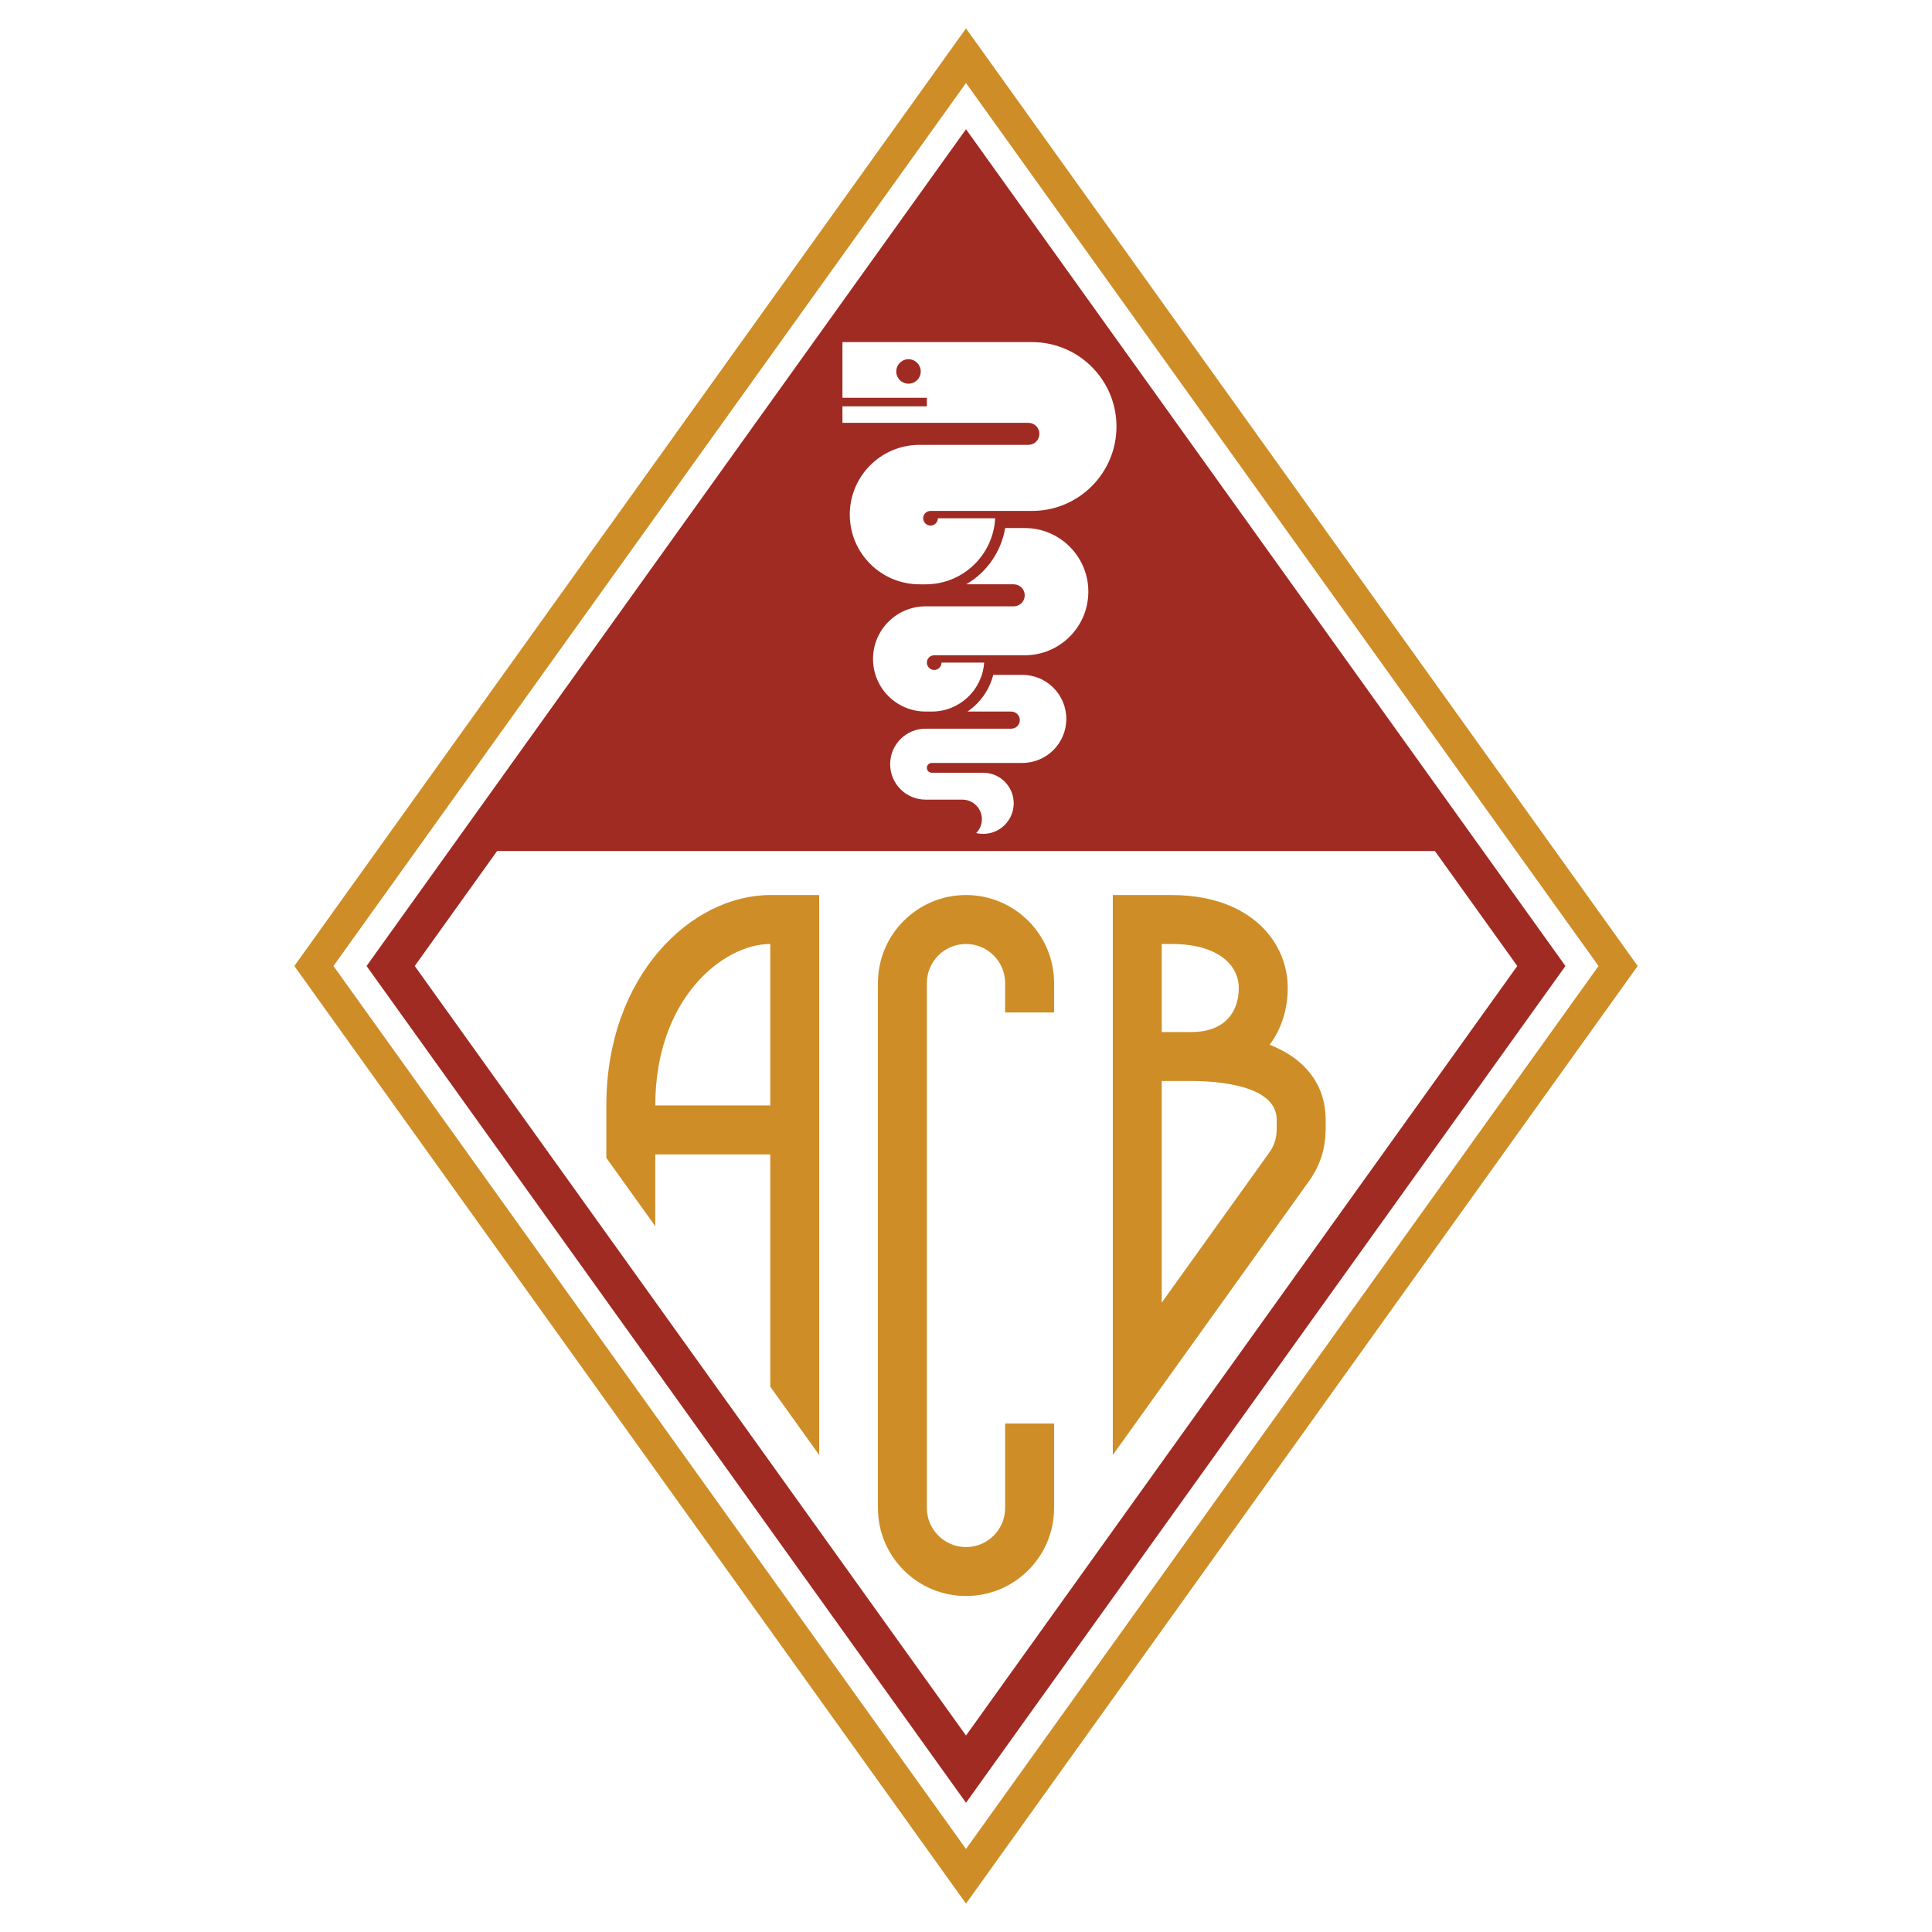
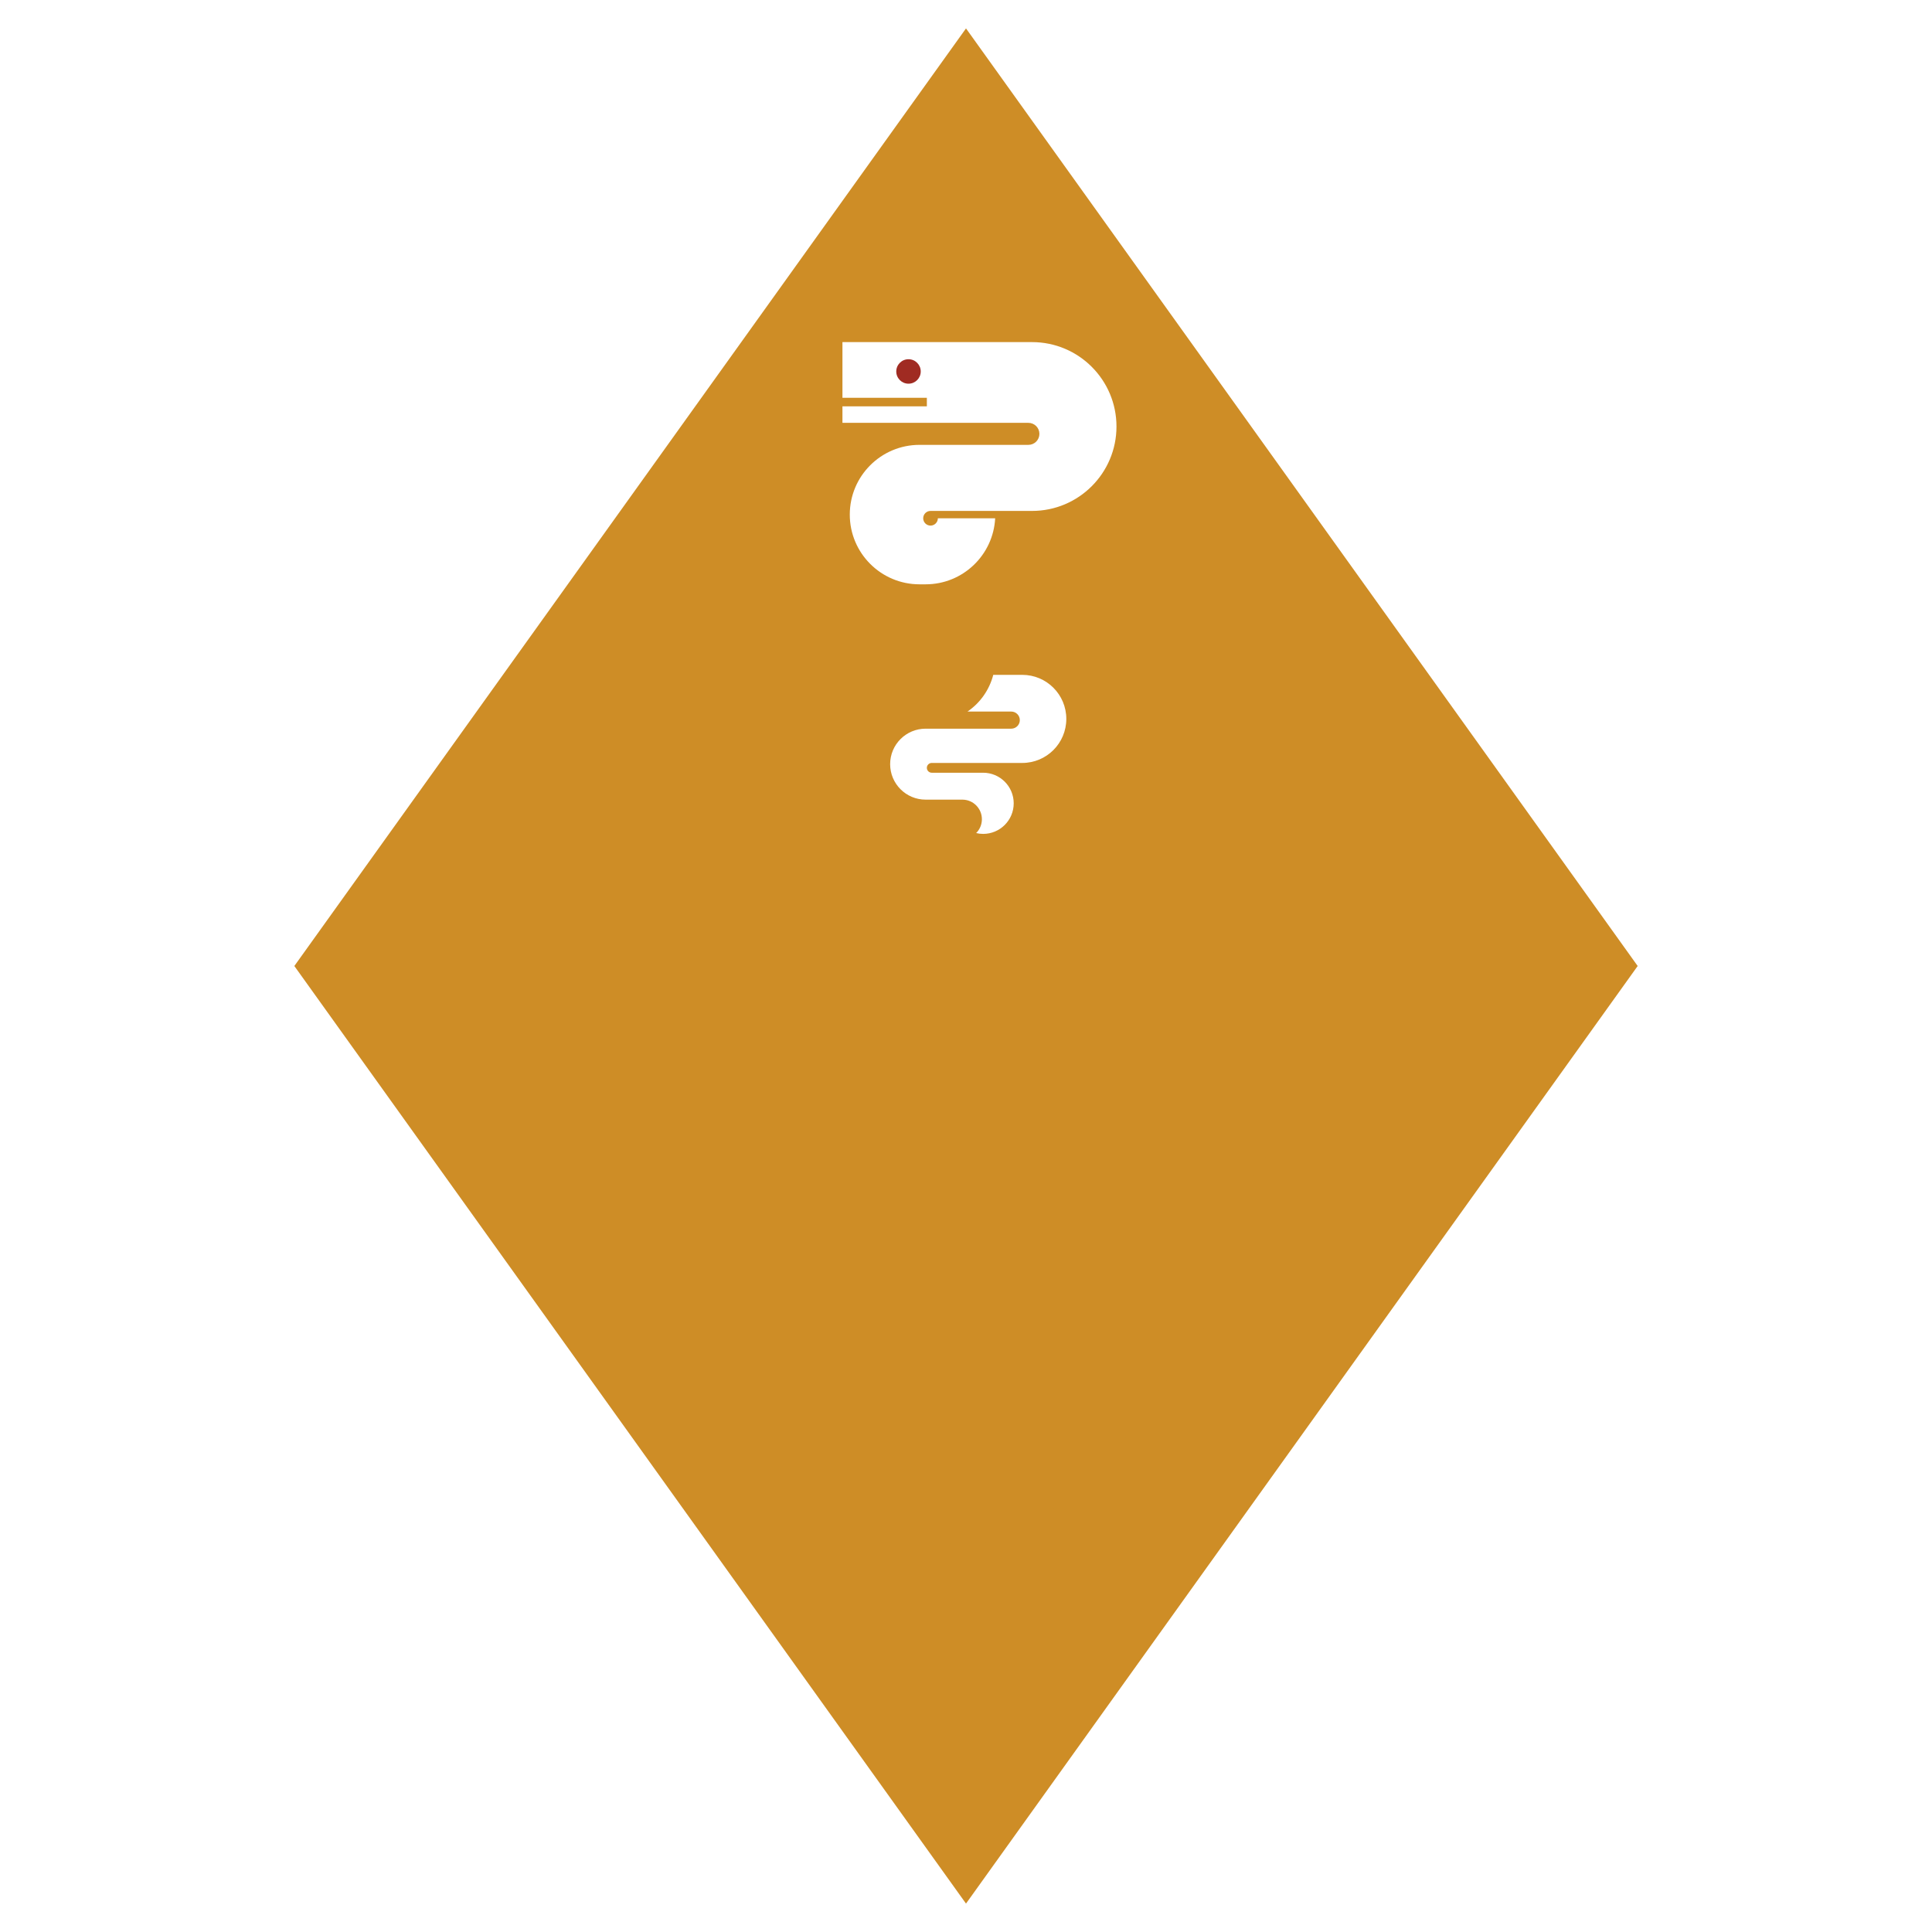
<svg xmlns="http://www.w3.org/2000/svg" version="1.0" id="Layer_1" x="0px" y="0px" width="192.756px" height="192.756px" viewBox="0 0 192.756 192.756" enable-background="new 0 0 192.756 192.756" xml:space="preserve">
  <g>
    <polygon fill-rule="evenodd" clip-rule="evenodd" fill="#FFFFFF" points="0,0 192.756,0 192.756,192.756 0,192.756 0,0  " />
    <polygon fill-rule="evenodd" clip-rule="evenodd" fill="#CE8D26" points="29.366,96.378 96.378,189.922 163.391,96.378    96.378,2.834 29.366,96.378  " />
-     <polygon fill-rule="evenodd" clip-rule="evenodd" fill="#FFFFFF" points="33.269,96.378 96.378,184.473 159.486,96.378    96.378,8.283 33.269,96.378  " />
-     <polygon fill-rule="evenodd" clip-rule="evenodd" fill="#A02B22" points="96.378,12.895 156.183,96.378 96.378,179.861    36.572,96.378 96.378,12.895  " />
-     <path fill-rule="evenodd" clip-rule="evenodd" fill="#FFFFFF" d="M143.16,84.905H49.596c-4.423,6.174-7.532,10.515-8.219,11.473   c2.916,4.069,49.472,69.058,55.001,76.776c5.529-7.719,52.086-72.707,55.001-76.776C150.692,95.419,147.583,91.079,143.16,84.905   L143.16,84.905z" />
    <path fill-rule="evenodd" clip-rule="evenodd" fill="#CE8D26" d="M100.283,98.086c0-2.156-1.749-3.905-3.905-3.905   c-2.157,0-3.905,1.749-3.905,3.905v52.361c0,2.156,1.749,3.904,3.905,3.904c2.156,0,3.905-1.748,3.905-3.904v-8.422h4.883v8.422   c0,4.854-3.935,8.787-8.788,8.787s-8.788-3.934-8.788-8.787V98.086c0-4.853,3.935-8.787,8.788-8.787s8.788,3.934,8.788,8.787v2.93   h-4.883V98.086L100.283,98.086z" />
-     <path fill-rule="evenodd" clip-rule="evenodd" fill="#CE8D26" d="M60.495,110.293c0-12.969,8.489-20.994,16.355-20.994h4.882   v55.865c-1.576-2.201-3.214-4.486-4.882-6.814v-23.176H65.376v7.16c-1.679-2.344-3.318-4.631-4.882-6.814V110.293L60.495,110.293z    M76.85,110.293V94.181c-4.685,0-11.473,5.424-11.473,16.112H76.85L76.85,110.293z" />
    <path fill-rule="evenodd" clip-rule="evenodd" fill="#CE8D26" d="M130.753,117.625l-19.729,27.539V89.299h5.787   c4.87-0.015,7.646,1.729,9.117,3.194c1.642,1.635,2.546,3.793,2.548,6.077c0.001,2.133-0.636,4.098-1.8,5.662   c3.801,1.506,5.586,4.232,5.586,7.496C132.262,113.07,132.384,115.188,130.753,117.625L130.753,117.625z M118.836,102.969   c3.214,0.014,4.759-1.859,4.757-4.395c-0.001-2.324-2.12-4.408-6.767-4.393h-0.92v8.788H118.836L118.836,102.969z M126.694,114.912   c0.696-1.041,0.691-1.818,0.686-2.895l-0.001-0.289c0-3.488-5.979-3.875-8.551-3.879h-2.922v22.117L126.694,114.912   L126.694,114.912z" />
    <path fill-rule="evenodd" clip-rule="evenodd" fill="#FFFFFF" d="M101.992,67.33h-2.894c-0.39,1.511-1.315,2.807-2.57,3.662h4.365   c0.472,0,0.854,0.382,0.854,0.854s-0.383,0.854-0.854,0.854H92.35c-1.955,0-3.54,1.584-3.54,3.54s1.584,3.54,3.54,3.54h3.662   c1.079,0,1.952,0.874,1.952,1.953c0,0.54-0.219,1.029-0.572,1.382c0.224,0.052,0.455,0.083,0.694,0.083   c1.687,0,3.052-1.367,3.052-3.051c0-1.686-1.365-3.052-3.052-3.052H92.96c-0.27,0-0.488-0.219-0.488-0.488   c0-0.27,0.218-0.488,0.488-0.488h9.032c2.427,0,4.394-1.967,4.394-4.394S104.419,67.33,101.992,67.33L101.992,67.33z" />
    <path fill-rule="evenodd" clip-rule="evenodd" fill="#FFFFFF" d="M93.571,51.707c0,0.404-0.328,0.732-0.732,0.732   c-0.404,0-0.732-0.328-0.732-0.732c0-0.405,0.329-0.732,0.732-0.732h10.13c4.65,0,8.422-3.771,8.422-8.421   c0-4.652-3.771-8.422-8.422-8.422H84.051v5.553h8.422v0.854h-8.422v1.648h18.551c0.607,0,1.1,0.492,1.1,1.098   c0,0.607-0.492,1.099-1.1,1.099H91.74c-3.842,0-6.957,3.114-6.957,6.957c0,3.842,3.115,6.957,6.957,6.957h0.61   c3.718,0,6.747-2.92,6.938-6.59H93.571L93.571,51.707z" />
-     <path fill-rule="evenodd" clip-rule="evenodd" fill="#FFFFFF" d="M93.937,66.109c0,0.404-0.329,0.732-0.732,0.732   s-0.732-0.328-0.732-0.732s0.328-0.732,0.732-0.732h9.032c3.506,0,6.347-2.842,6.347-6.347c0-3.506-2.841-6.347-6.347-6.347h-1.951   c-0.403,2.398-1.863,4.434-3.888,5.614h4.74c0.606,0,1.099,0.492,1.099,1.099s-0.492,1.099-1.099,1.099H92.35   c-2.899,0-5.248,2.349-5.248,5.248c0,2.898,2.349,5.249,5.248,5.249h0.61c2.775,0,5.041-2.156,5.229-4.882H93.937L93.937,66.109z" />
    <path fill-rule="evenodd" clip-rule="evenodd" fill="#A02B22" d="M91.862,37.061c0,0.674-0.546,1.22-1.221,1.22   s-1.221-0.546-1.221-1.22c0-0.674,0.546-1.221,1.221-1.221S91.862,36.386,91.862,37.061L91.862,37.061z" />
  </g>
</svg>